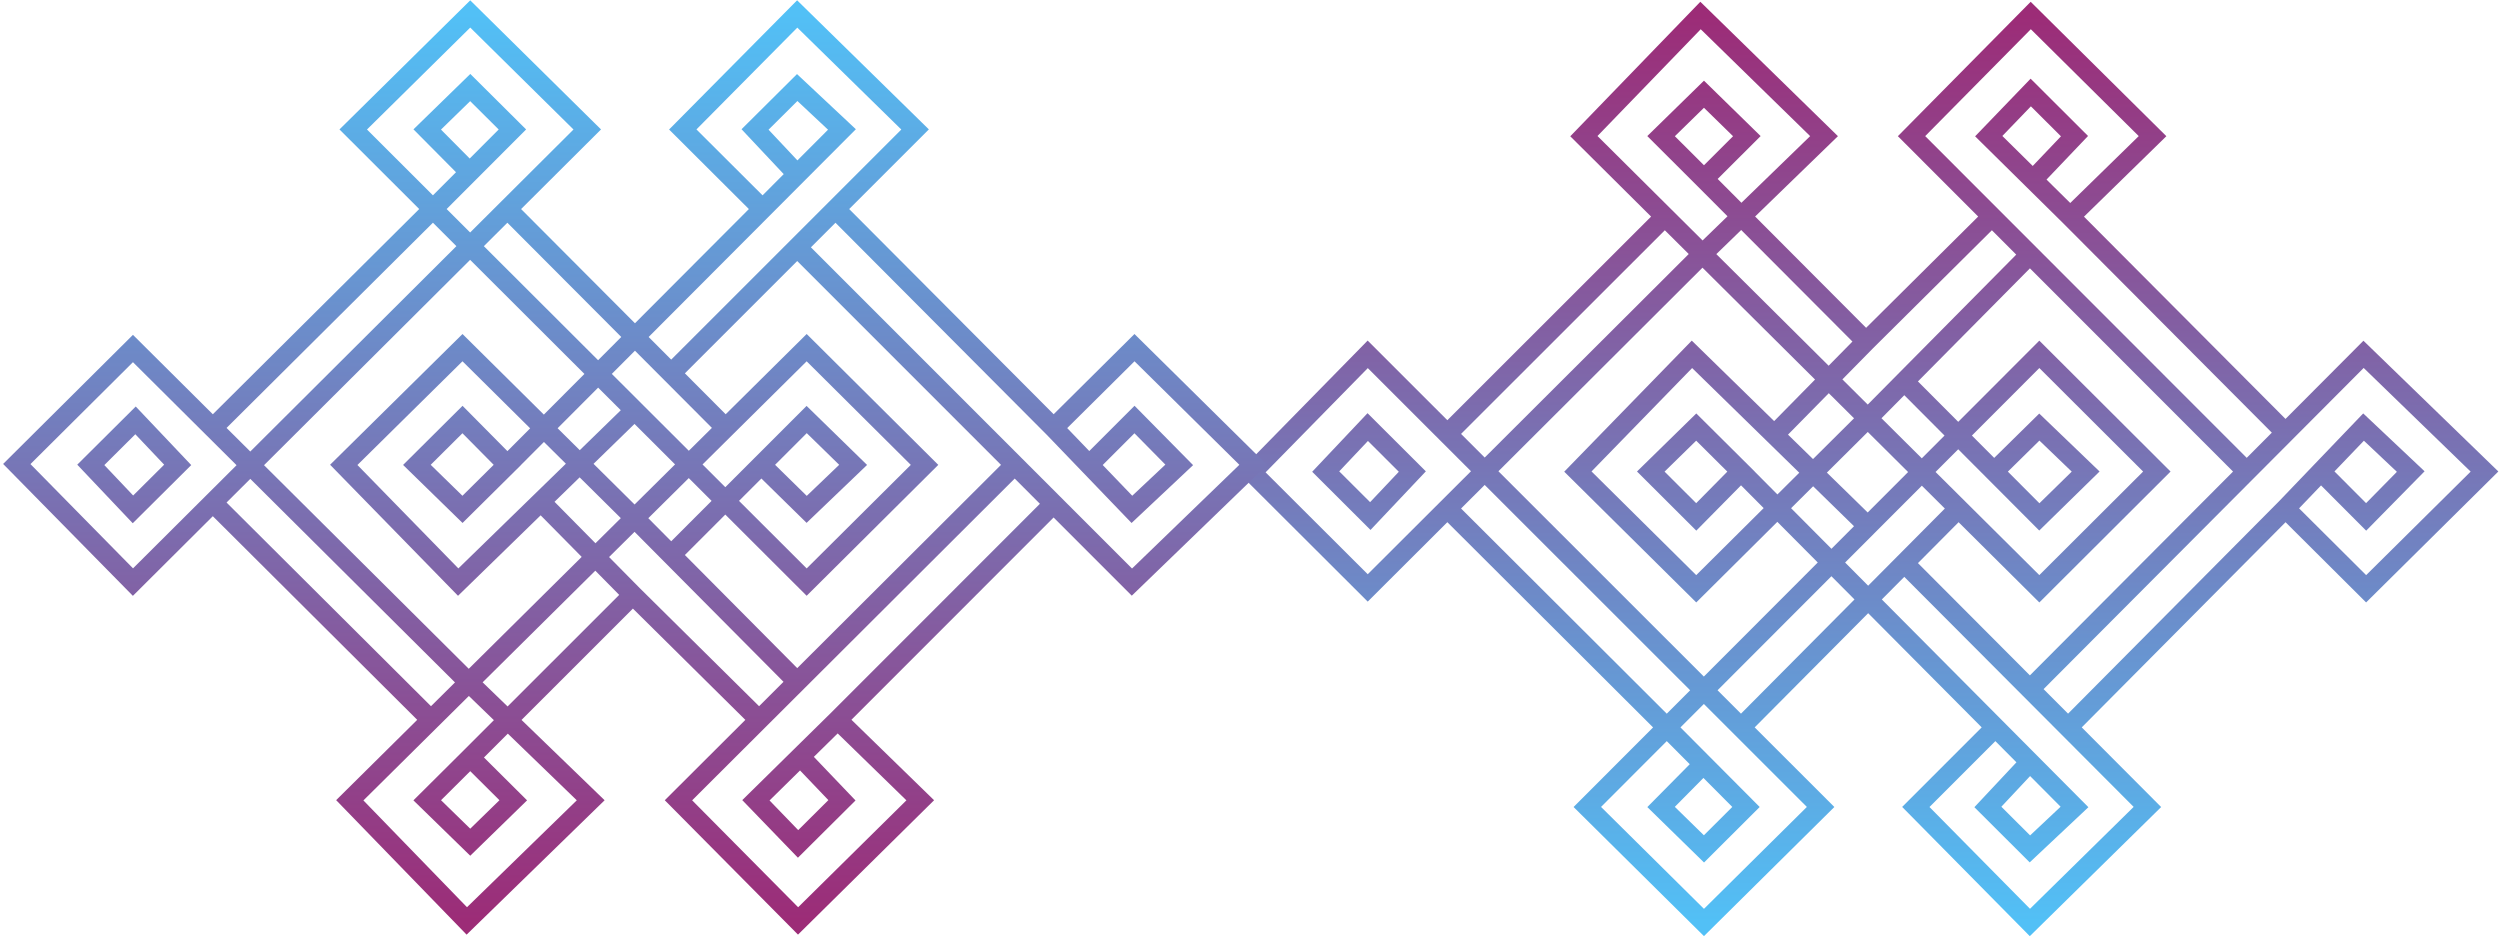
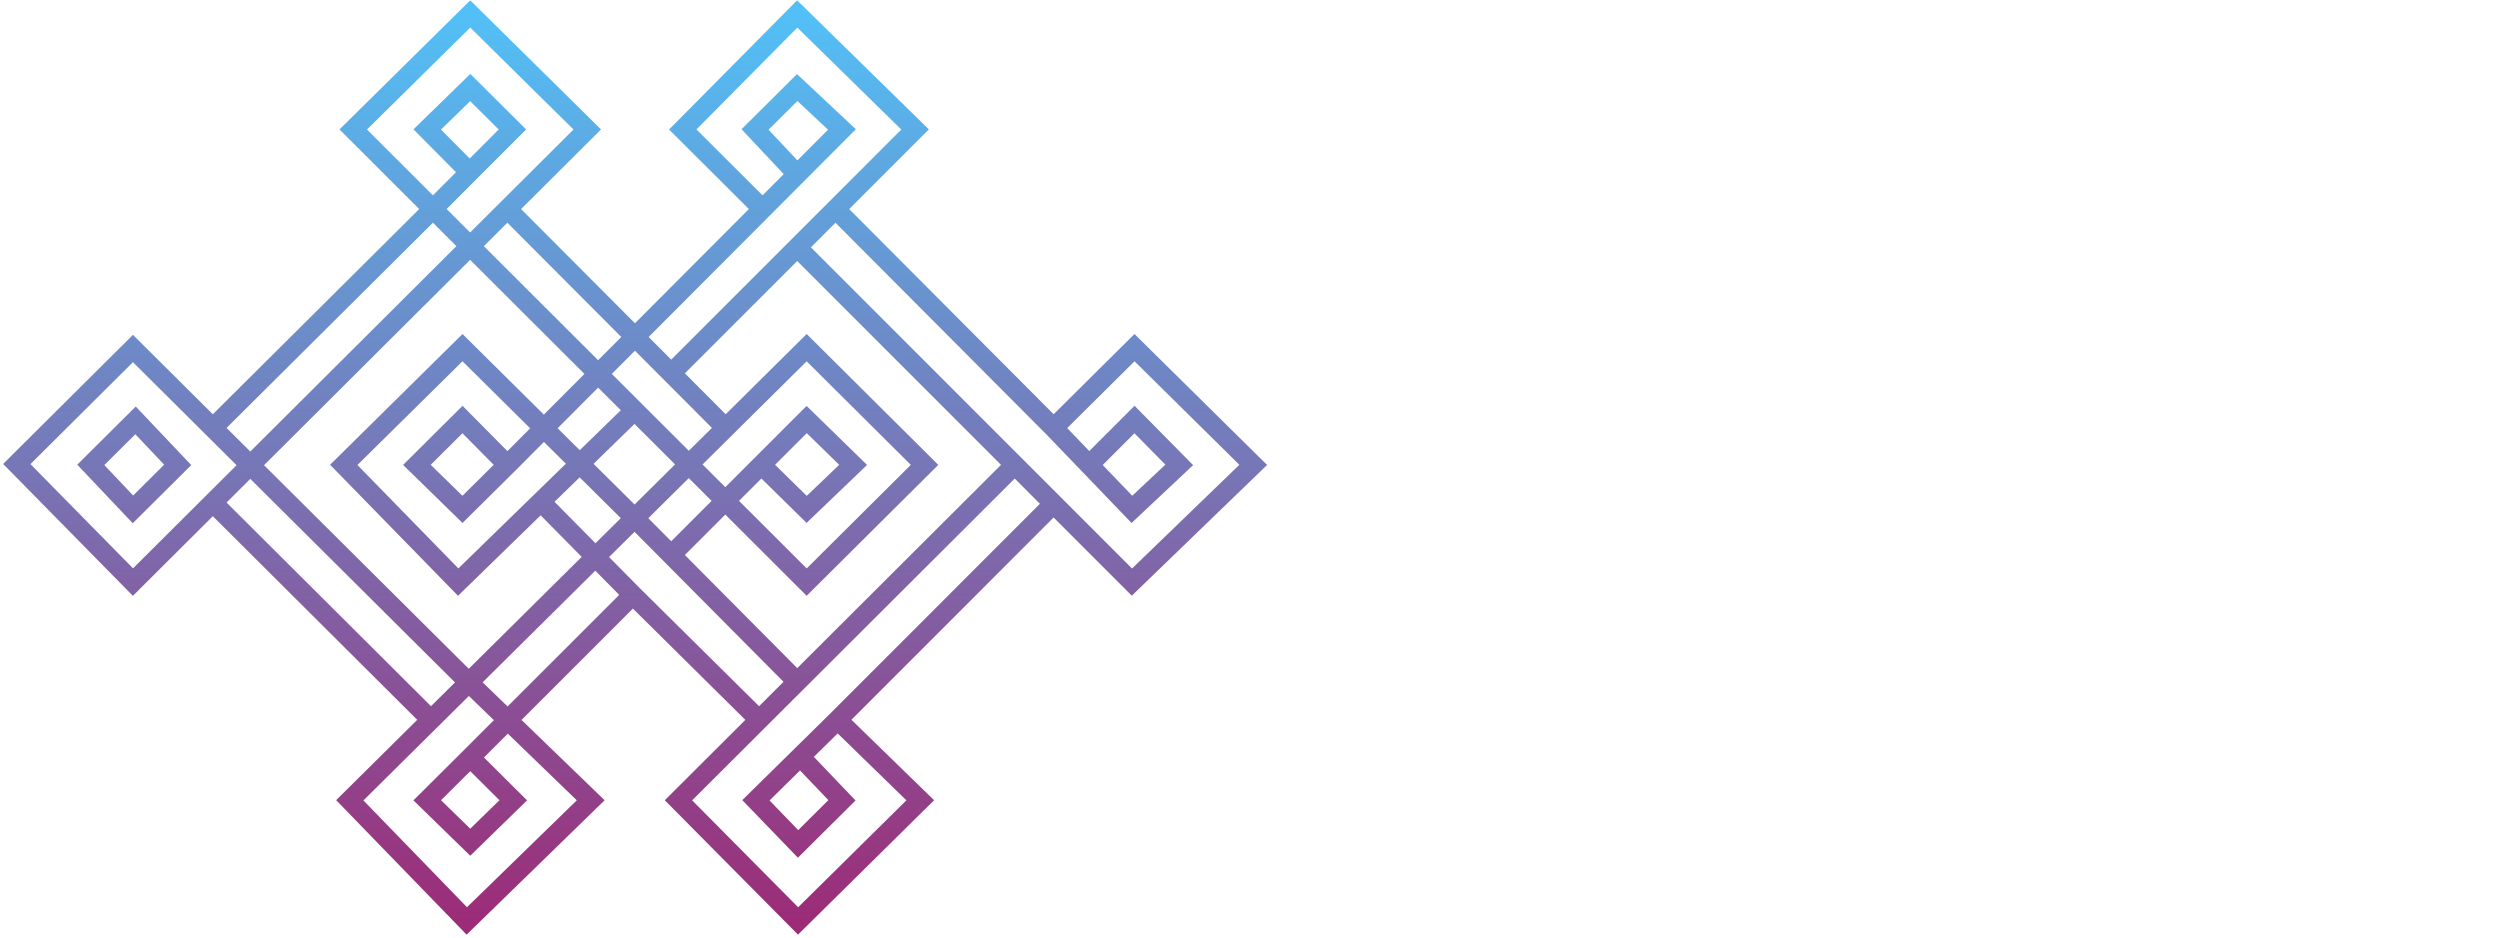
<svg xmlns="http://www.w3.org/2000/svg" width="645" height="242" viewBox="0 0 645 242" fill="none">
-   <path d="M373.416 111.949L352.875 91.419L323 121.883L352.875 151.685L373.416 131.194M373.416 111.949L429.521 55.877M373.416 111.949L449.177 187.668M429.521 55.877L408.641 35.126L438.737 4L470.603 35.126L438.737 66.032L373.416 131.194M429.521 55.877L481.889 107.921M373.416 131.194L430.029 187.668M430.029 187.668L409.526 208.198L439.622 238L469.718 208.198L449.177 187.668M430.029 187.668L439.478 197.16M430.029 187.668L481.889 135.737M439.478 197.16L450.466 208.198L439.622 219.015L428.557 208.198L439.478 197.16ZM449.177 187.668L491.303 145.283M505.307 131.194L526.148 151.906L556.466 121.662L526.148 91.419L481.889 135.737M505.307 131.194L481.889 107.921M505.307 131.194L491.303 145.283M481.889 107.921L437.63 151.906L407.092 121.662L436.524 91.419L457.765 112.17M481.889 107.921L491.303 98.414M481.889 135.737L457.765 112.17M449.177 121.662L437.63 133.362L425.902 121.662L437.63 110.183L449.177 121.662ZM449.177 121.662L514.808 187.668M523.714 196.625L535.221 208.198L523.714 219.015L512.871 208.198L523.714 196.625ZM523.714 196.625L514.808 187.668M514.808 187.668L494.282 208.198L523.714 238L554.031 208.198L533.562 187.668M491.303 145.283L523.714 177.79M523.714 177.79L533.562 187.668M523.714 177.79L579.655 121.662M589.66 131.194L610.461 151.906L641 121.662L609.797 91.419L589.66 111.624M589.66 131.194L533.562 187.668M589.66 131.194L598.795 121.662M598.795 121.662L609.797 110.183L621.969 121.662L610.461 133.362L598.795 121.662ZM579.655 121.662L589.66 111.624M579.655 121.662L523.714 65.685M534.115 55.877L555.359 35.126L523.935 4L493.175 35.126L513.913 55.877M534.115 55.877L524.498 46.385M534.115 55.877L589.66 111.624M524.498 46.385L513.092 35.126L523.935 23.868L535.221 35.126L524.498 46.385ZM439.622 46.164L450.687 35.126L439.622 24.309L428.557 35.126L439.622 46.164ZM439.622 46.164L481.447 88.108M481.447 88.108L457.765 112.17M481.447 88.108L513.913 55.877M513.913 55.877L523.714 65.685M523.714 65.685L491.303 98.414M491.303 98.414L514.483 121.662M514.483 121.662L526.148 133.362L538.098 121.662L526.148 110.183L514.483 121.662ZM352.875 132.479L342.031 121.662L352.875 110.183L364.382 121.662L353.539 133.142L352.875 132.479Z" stroke="url(#paint0_linear_272_2499)" stroke-width="5" />
  <path d="M54.908 129.651L34.302 150.181L4.333 119.717L34.302 89.915L54.908 110.406M54.908 129.651L111.19 185.723M54.908 129.651L130.907 53.932M111.19 185.723L90.244 206.474L120.434 237.6L152.401 206.474L120.434 175.568L54.908 110.406M111.19 185.723L163.723 133.679M54.908 110.406L111.699 53.932M111.699 53.932L91.132 33.402L121.322 3.6L151.513 33.402L130.907 53.932M111.699 53.932L121.178 44.44M111.699 53.932L163.723 105.863M121.178 44.44L132.2 33.402L121.322 22.585L110.223 33.402L121.178 44.44ZM130.907 53.932L173.166 96.317M187.214 110.406L208.121 89.694L238.533 119.938L208.121 150.181L163.723 105.863M187.214 110.406L163.723 133.679M187.214 110.406L173.166 96.317M163.723 133.679L119.324 89.694L88.69 119.938L118.214 150.181L139.522 129.43M163.723 133.679L173.166 143.186M163.723 105.863L139.522 129.43M130.907 119.938L119.324 108.238L107.559 119.938L119.324 131.417L130.907 119.938ZM130.907 119.938L196.744 53.932M205.679 44.975L217.222 33.402L205.679 22.585L194.801 33.402L205.679 44.975ZM205.679 44.975L196.744 53.932M196.744 53.932L176.154 33.402L205.679 3.6L236.091 33.402L215.558 53.932M173.166 96.317L205.679 63.81M205.679 63.81L215.558 53.932M205.679 63.81L261.796 119.938M271.832 110.406L292.699 89.694L323.333 119.938L292.033 150.181L271.832 129.976M271.832 110.406L215.558 53.932M271.832 110.406L280.996 119.938M280.996 119.938L292.033 131.417L304.242 119.938L292.699 108.238L280.996 119.938ZM261.796 119.938L271.832 129.976M261.796 119.938L205.679 175.915M216.112 185.723L237.423 206.474L205.901 237.6L175.044 206.474L195.847 185.723M216.112 185.723L206.465 195.215M216.112 185.723L271.832 129.976M206.465 195.215L195.023 206.474L205.901 217.732L217.222 206.474L206.465 195.215ZM121.322 195.436L132.422 206.474L121.322 217.291L110.223 206.474L121.322 195.436ZM121.322 195.436L163.279 153.492M163.279 153.492L139.522 129.43M163.279 153.492L195.847 185.723M195.847 185.723L205.679 175.915M205.679 175.915L173.166 143.186M173.166 143.186L196.418 119.938M196.418 119.938L208.121 108.238L220.108 119.938L208.121 131.417L196.418 119.938ZM34.302 109.121L23.425 119.938L34.302 131.417L45.846 119.938L34.968 108.458L34.302 109.121Z" stroke="url(#paint1_linear_272_2499)" stroke-width="5" />
  <defs>
    <linearGradient id="paint0_linear_272_2499" x1="482" y1="238" x2="482" y2="4" gradientUnits="userSpaceOnUse">
      <stop stop-color="#52C0F6" />
      <stop offset="1" stop-color="#9C2C77" />
    </linearGradient>
    <linearGradient id="paint1_linear_272_2499" x1="163.833" y1="3.6" x2="163.833" y2="237.6" gradientUnits="userSpaceOnUse">
      <stop stop-color="#52C0F6" />
      <stop offset="1" stop-color="#9C2C77" />
    </linearGradient>
  </defs>
</svg>